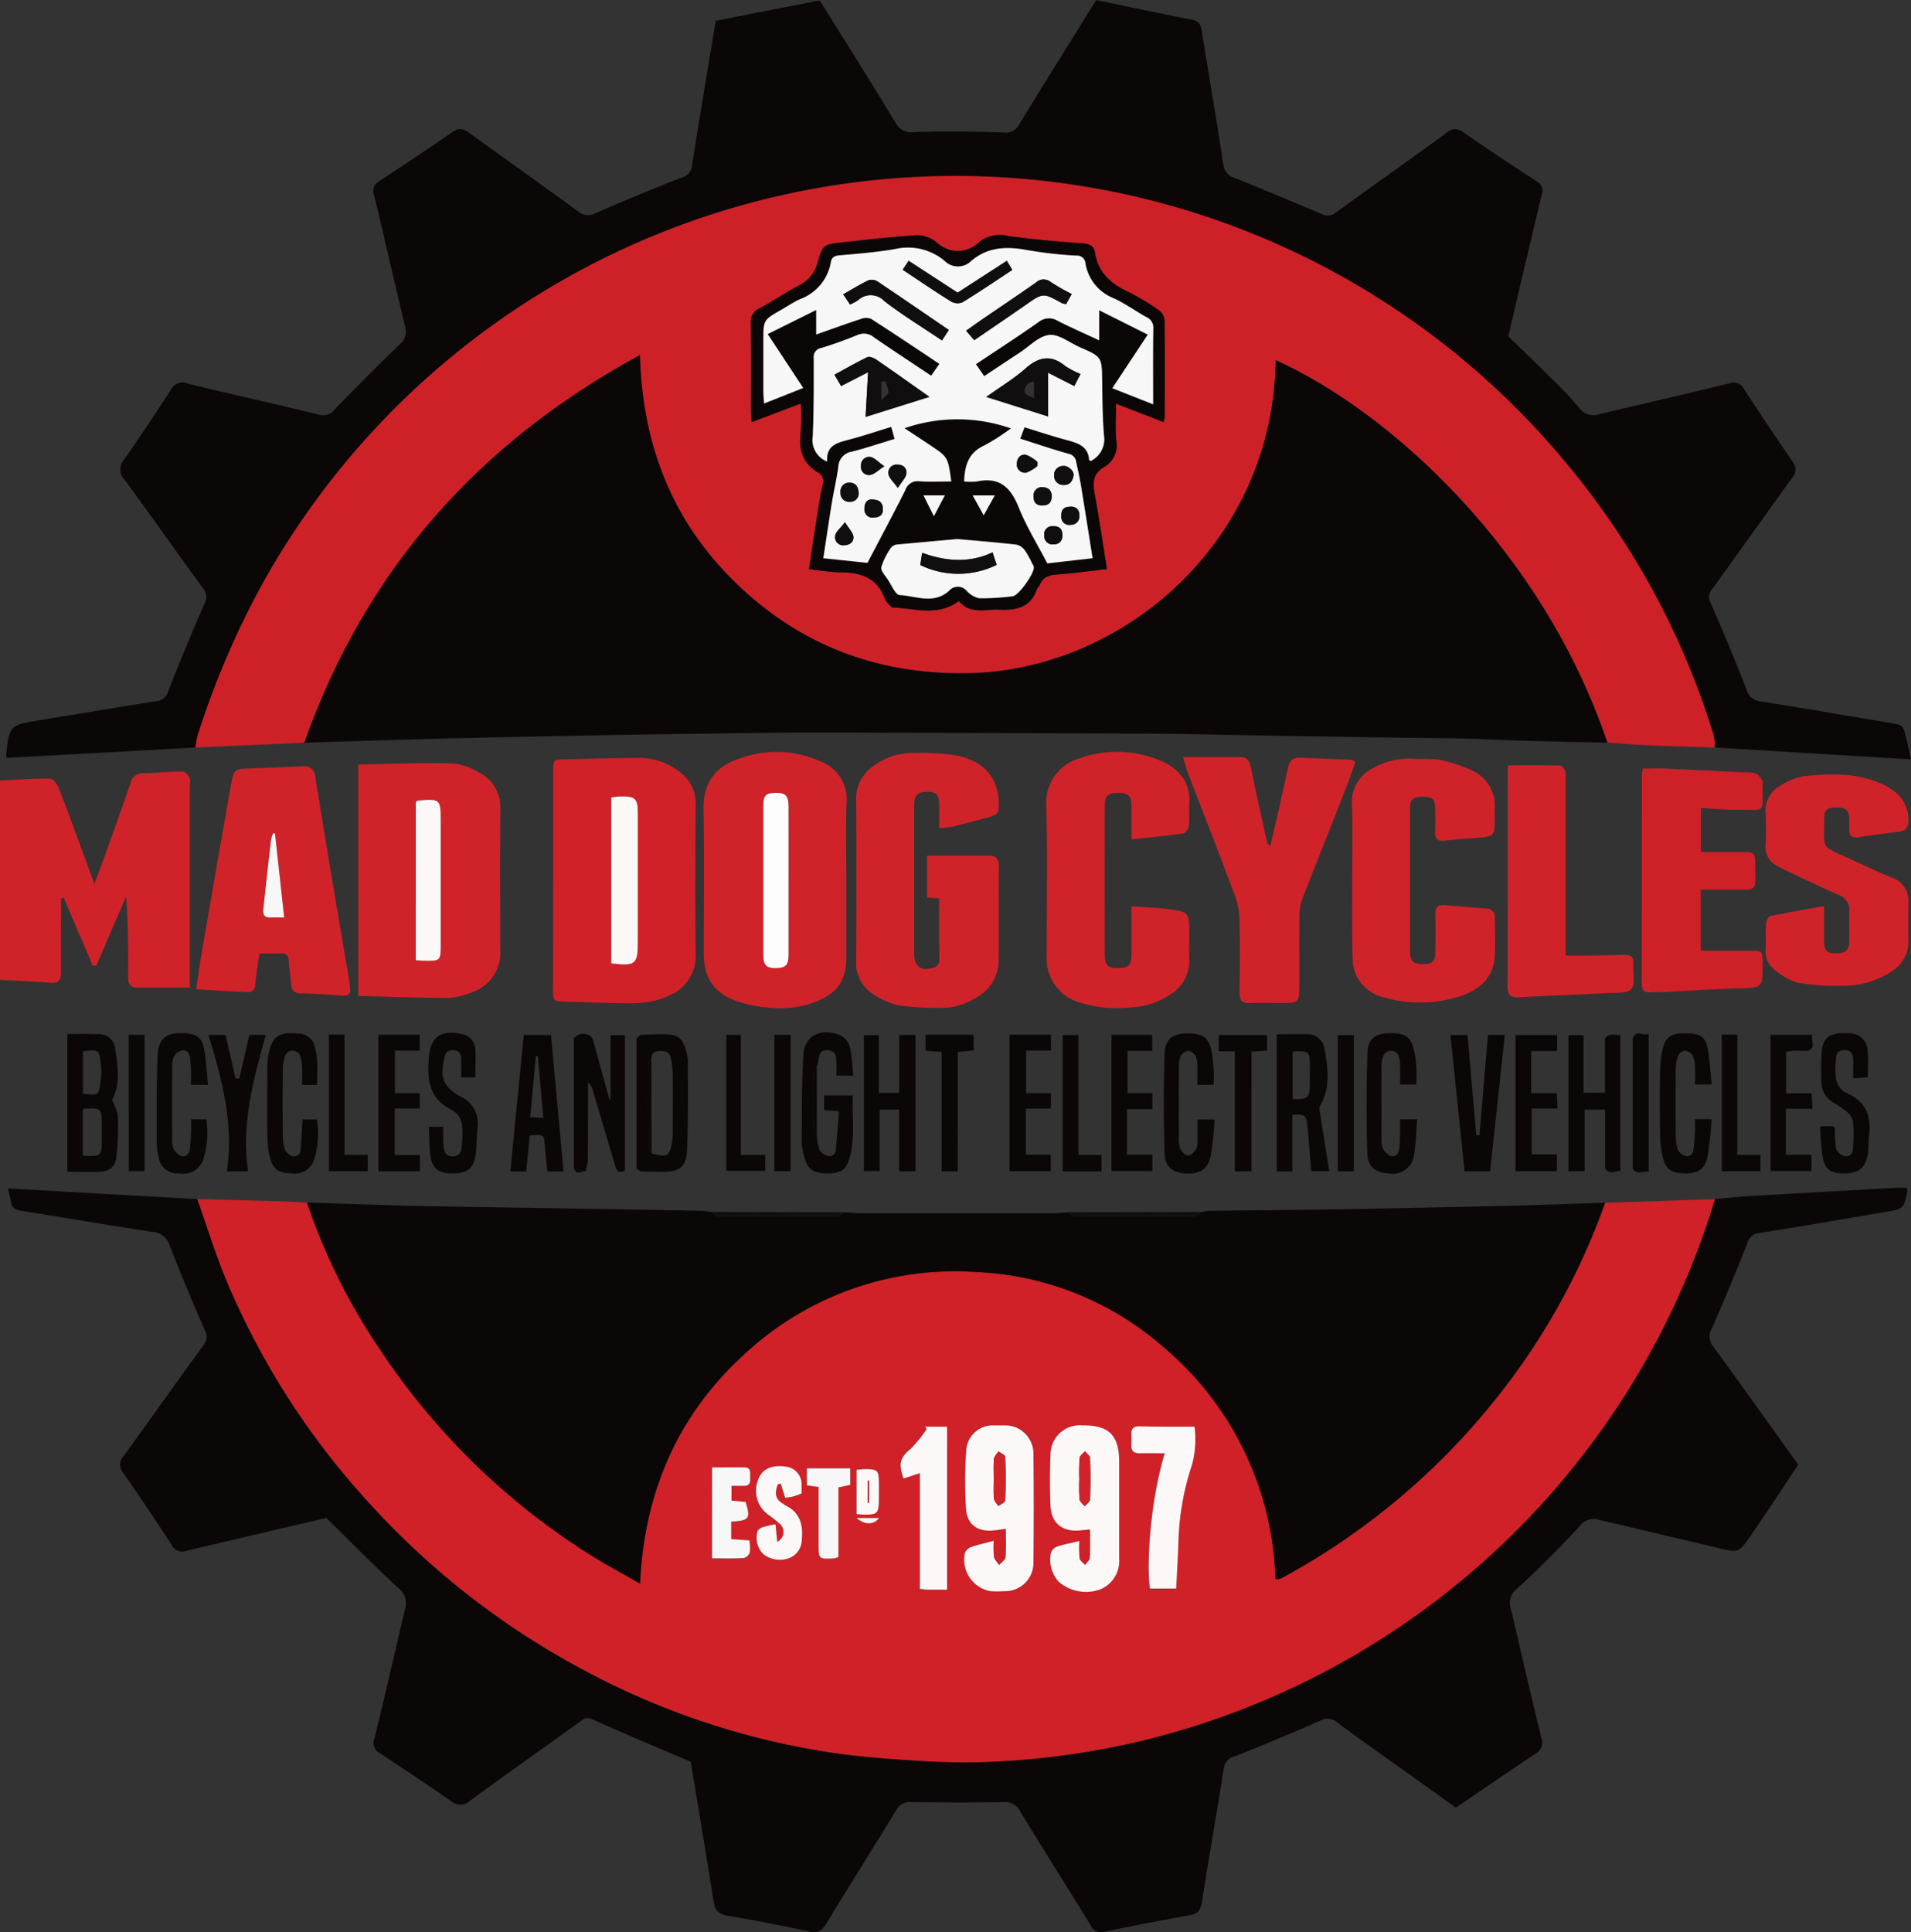
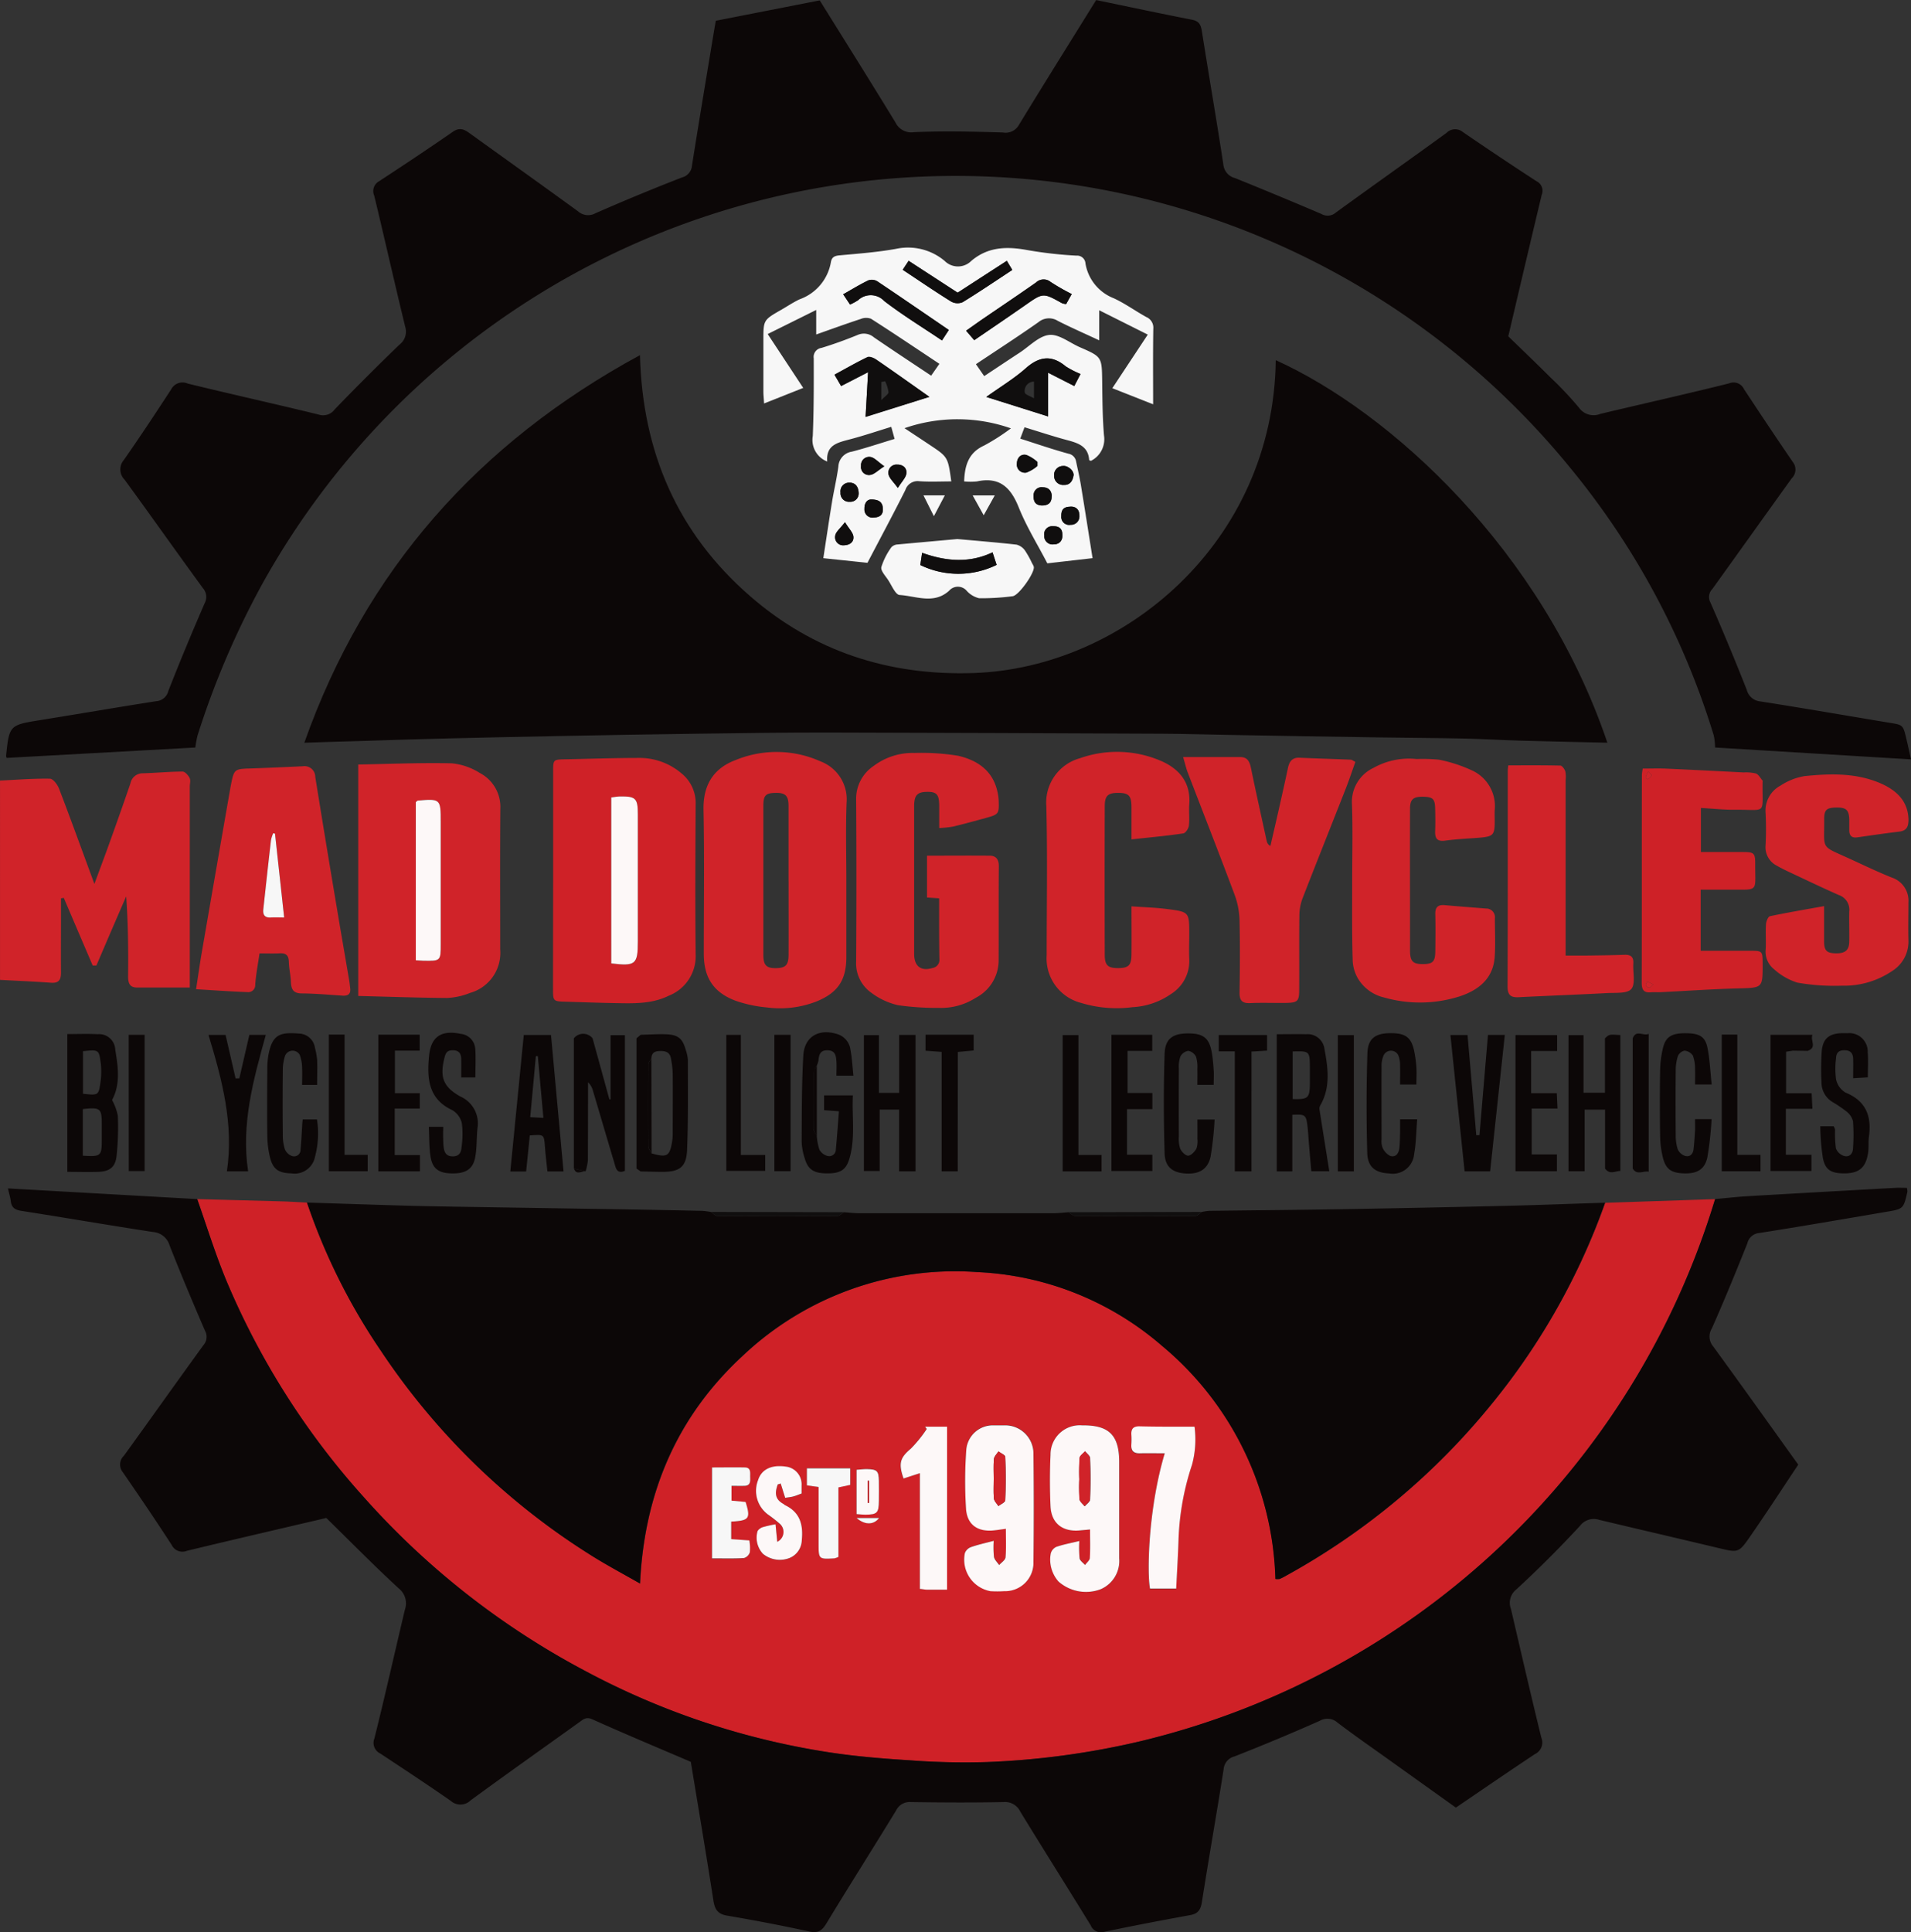
<svg xmlns="http://www.w3.org/2000/svg" width="240" height="242.619" viewBox="0 0 240 242.619">
  <rect x="0" y="0" width="240" height="242.619" fill="#333333" stroke="none" />
  <defs>
    <style>
      .cls-1 {
        fill: #cf2127;
      }

      .cls-2 {
        fill: #ce2127;
      }

      .cls-3 {
        fill: #0c0707;
      }

      .cls-4 {
        fill: #d02329;
      }

      .cls-5 {
        fill: #100e0e;
      }

      .cls-6 {
        fill: #fdf8f8;
      }

      .cls-7 {
        fill: #f7f7f7;
      }

      .cls-8 {
        fill: #fdfdfd;
      }
    </style>
  </defs>
  <g id="Layer_2" data-name="Layer 2" transform="translate(-148.26 -24.62)">
    <g id="Layer_1-2" data-name="Layer 1-2" transform="translate(148.26 24.62)">
      <path id="Path_1" data-name="Path 1" class="cls-1" d="M227,503.27q5.326.142,10.654.286c1.044.031,2.086.1,3.146.151a77.392,77.392,0,0,0,9.289,18.622,87.529,87.529,0,0,0,26.364,25.656c1.931,1.22,3.957,2.287,6.172,3.558.544-11.431,4.662-20.994,12.9-28.6a38.852,38.852,0,0,1,29.465-10.506,38.018,38.018,0,0,1,23.177,9.248,39.5,39.5,0,0,1,14.256,29.283,1.813,1.813,0,0,0,.532,0,7.253,7.253,0,0,0,.84-.428A87.706,87.706,0,0,0,389.743,528.8a84.716,84.716,0,0,0,14.083-25.064l13.8-.462a99.66,99.66,0,0,1-72.52,68.154,100.967,100.967,0,0,1-18.905,2.535,92.015,92.015,0,0,1-9.72-.22c-3.382-.214-6.776-.491-10.123-1a95.626,95.626,0,0,1-30.635-10.22,99.354,99.354,0,0,1-27.767-21.768,96.368,96.368,0,0,1-17.27-27.156C229.284,510.222,228.211,506.714,227,503.27ZM337.79,546.2c-1.092.267-2.01.431-2.878.736a1.257,1.257,0,0,0-.711.862,4.189,4.189,0,0,0,.985,3.5,5.22,5.22,0,0,0,5.26.972,3.867,3.867,0,0,0,2.356-3.885v-12.1c0-3.382-1.277-4.646-4.649-4.608a3.669,3.669,0,0,0-3.976,3.712c-.1,2.142-.094,4.3,0,6.439s1.522,3.253,3.706,3.039l1.258-.116c0,1.29.044,2.438-.028,3.58-.019.315-.39.588-.6.884-.239-.28-.629-.535-.686-.846a14.251,14.251,0,0,1-.044-2.171Zm-10.758-.022c-1.123.3-2.035.488-2.91.786a1.3,1.3,0,0,0-.7.727,4.02,4.02,0,0,0,3.2,4.781,12.641,12.641,0,0,0,1.727,0,3.56,3.56,0,0,0,3.687-3.661q.072-6.757,0-13.526a3.55,3.55,0,0,0-3.712-3.63H327.06a3.328,3.328,0,0,0-3.46,2.97,54.607,54.607,0,0,0-.041,7.49c.135,2.06,1.51,2.96,3.577,2.721.44-.05.884-.12,1.425-.192,0,1.293.063,2.447-.041,3.586-.028.343-.519.645-.8.966-.227-.34-.582-.654-.651-1.026A11.888,11.888,0,0,1,327.031,546.18Zm25.212-14.335h-6.92c-.739,0-1.057.293-1.016,1.022a9.869,9.869,0,0,1,0,1.258c-.06.818.315,1.132,1.11,1.107,1-.031,2.01,0,3.083,0-2.07,6.92-2.237,14.951-1.853,16.986h3.293c.1-2.155.23-4.184.293-6.209a33.245,33.245,0,0,1,1.68-9.355,11.931,11.931,0,0,0,.337-4.81Zm-31.079,20.469V531.845H318.4l.208.289a16.421,16.421,0,0,1-2,2.473c-1.318,1.114-1.592,1.809-.912,3.746l2.07-.667v14.52c.425.047.676.1.944.1.774.009,1.557,0,2.463,0Zm-21.541-8.21a13.833,13.833,0,0,0-1.648.39c-.258.094-.607.359-.629.579a2.976,2.976,0,0,0,.714,2.762,3.356,3.356,0,0,0,3.382.494,2.473,2.473,0,0,0,1.485-2.2c.192-1.931-.186-3.5-2.079-4.4-.091-.044-.164-.132-.255-.182-1.114-.613-1.026-1.494-.683-2.432l.371-.113.56,1.793c.333-.053.689-.085,1.029-.173s.661-.233,1.032-.368v-1.01a2.236,2.236,0,0,0-2.023-2.375c-1.78-.248-3.017.362-3.441,1.7a3.693,3.693,0,0,0,1.337,4.388,17.153,17.153,0,0,1,1.349,1.066,1.363,1.363,0,0,1-.28,2.3Zm-5.562-.34c2.271-.126,2.444-.381,1.8-2.441l-1.771-.167V539.3h1.645c.786-.028.711-.629.7-1.139s.126-1.151-.661-1.173c-1.39-.035-2.784,0-4.127,0v11.419c1.412,0,2.712.041,4-.035a1.105,1.105,0,0,0,.746-.727,5.45,5.45,0,0,0-.063-1.491l-2.277-.164Zm13.467,4.439v-8.748l1.482-.315v-2.082h-5.442V539.2l1.469.208v7.071c0,2.01,0,2.01,1.985,1.887A2.732,2.732,0,0,0,307.528,548.2Zm2.277-5.382c.469.028.777.063,1.088.06,1.5,0,1.7-.211,1.718-1.73,0-.837.019-1.674,0-2.517-.028-1.258-.223-1.447-1.466-1.478-.444,0-.887.057-1.337.088Zm0,.484c1.088.925,2.167.859,2.831,0Z" transform="translate(-202.231 -352.704)" />
-       <path id="Path_2" data-name="Path 2" class="cls-2" d="M239.937,165.966l-13.687.6a12.085,12.085,0,0,1,.28-1.519,106.193,106.193,0,0,1,8.2-19.154,99.534,99.534,0,0,1,164.234-14.385,97.678,97.678,0,0,1,17.984,33.542,7.875,7.875,0,0,1,.164,1.516c-2.7-.088-5.395-.154-8.091-.271-1.812-.079-3.621-.226-5.433-.343-8.21-24.221-27.326-41.563-41.67-48.034-.293,22.916-19.157,38.663-37.971,39.286-10.62.349-20.069-2.712-28.072-9.679-9.037-7.864-13.492-17.99-13.806-30.239C261.749,128.338,247.6,144.331,239.937,165.966Zm107.9-40.264a2.45,2.45,0,0,0,.16-.55c0-4.089.035-8.179-.016-12.268a1.763,1.763,0,0,0-.72-1.217,30.1,30.1,0,0,0-3.907-2.328c-2.167-1.013-3.721-2.435-4.111-4.9-.12-.774-.585-1.073-1.419-1.139-3.171-.249-6.348-.51-9.5-.944a4.177,4.177,0,0,0-3.539.7c-1.856,1.573-3.6,1.573-5.508.038a3.841,3.841,0,0,0-2.416-.84c-3.124.189-6.238.544-9.349.893-2.378.264-2.463.274-3.127,2.592a4.414,4.414,0,0,1-2.4,2.853c-1.661.887-3.218,1.969-4.885,2.831A1.878,1.878,0,0,0,296,113.4c.057,3.617.019,7.235.025,10.852,0,.444.053.89.088,1.456l6.178-2.34a35.123,35.123,0,0,1-.022,3.75c-.242,2.1.252,3.775,2.174,4.895a1.283,1.283,0,0,1,.579,1.6c-.34,1.475-.541,2.982-.777,4.479-.315,1.988-.6,3.982-.925,6.084,1.412.145,2.705.374,4,.387,2.516.025,4.58.7,5.521,3.319a2.035,2.035,0,0,0,.447.645c.167.179.377.447.576.453,2.746.1,5.587,1.17,8.282-.812,1.123,1.425,2.718,1.2,4.294,1.085a5.916,5.916,0,0,1,.783,0c2.1.1,3.941-.255,4.718-2.57.066-.189.274-.315.349-.519.4-1.038,1.214-1.258,2.24-1.334,2.057-.151,4.089-.434,6.21-.667-.532-3.29-.981-6.389-1.548-9.468-.261-1.409-.217-2.517,1.189-3.353a3.126,3.126,0,0,0,1.532-3.306c-.148-1.478-.031-2.982-.031-4.652Z" transform="translate(-201.717 -72.704)" />
      <path id="Path_3" data-name="Path 3" class="cls-3" d="M365.314,118.48a7.881,7.881,0,0,0-.17-1.529A97.678,97.678,0,0,0,347.16,83.409a99.609,99.609,0,0,0-164.228,14.4,106.193,106.193,0,0,0-8.2,19.154,12.085,12.085,0,0,0-.28,1.519l-23.7,1.305a1.321,1.321,0,0,1-.069-.255c.39-3.831.447-3.872,4.2-4.476,4.885-.786,9.767-1.626,14.656-2.391a1.665,1.665,0,0,0,1.513-1.258c1.444-3.7,2.973-7.361,4.555-11.01a1.677,1.677,0,0,0-.22-1.947c-3.3-4.511-6.518-9.081-9.821-13.6a1.817,1.817,0,0,1-.088-2.479c2.032-2.913,3.995-5.879,5.936-8.855a1.6,1.6,0,0,1,2.07-.736c5.48,1.343,10.991,2.557,16.471,3.9a1.792,1.792,0,0,0,2-.657q3.976-4.118,8.1-8.1a2.053,2.053,0,0,0,.758-2.259c-1.34-5.483-2.567-10.988-3.894-16.474a1.408,1.408,0,0,1,.629-1.824c3.1-2.032,6.2-4.089,9.245-6.2.919-.629,1.494-.261,2.2.252,4.5,3.243,9.012,6.455,13.495,9.717a1.911,1.911,0,0,0,2.221.258q5.374-2.359,10.859-4.492a1.664,1.664,0,0,0,1.258-1.5c.862-5.458,1.777-10.906,2.677-16.357.085-.513.173-1.025.315-1.818l13.051-2.557c3.237,5.2,6.408,10.242,9.509,15.329a2.205,2.205,0,0,0,2.34,1.217c3.709-.16,7.433-.075,11.148.041a1.914,1.914,0,0,0,2.029-.969c3.146-5.171,6.373-10.311,9.689-15.659,4,.827,8.018,1.683,12.048,2.472.915.179,1.11.676,1.239,1.494.874,5.561,1.84,11.11,2.686,16.672a1.953,1.953,0,0,0,1.475,1.718q5.445,2.2,10.837,4.5a1.566,1.566,0,0,0,1.821-.176c4.608-3.353,9.27-6.64,13.882-9.991a1.522,1.522,0,0,1,2.076-.11q4.592,3.146,9.264,6.184a1.325,1.325,0,0,1,.629,1.692c-1.412,5.895-2.8,11.8-4.2,17.767,1.727,1.68,3.495,3.363,5.222,5.09a44.814,44.814,0,0,1,3.661,3.875,2.249,2.249,0,0,0,2.683.774c5.385-1.283,10.79-2.488,16.159-3.828a1.451,1.451,0,0,1,1.887.736c2.02,3.054,4.042,6.106,6.115,9.122a1.533,1.533,0,0,1-.135,2.07c-3.325,4.618-6.631,9.258-9.965,13.891a1.422,1.422,0,0,0-.255,1.655q2.391,5.455,4.58,11.01a1.944,1.944,0,0,0,1.717,1.45c5.4.846,10.8,1.784,16.2,2.677,1.7.28,1.711.261,2.123,2,.192.805.368,1.617.591,2.6Z" transform="translate(-149.919 -24.62)" />
      <path id="Path_4" data-name="Path 4" class="cls-3" d="M269.76,215.049c7.66-21.636,21.812-37.628,42.152-48.669.315,12.249,4.769,22.378,13.806,30.239,8,6.968,17.452,10.028,28.072,9.679,18.814-.629,37.678-16.357,37.971-39.286,14.335,6.483,33.451,23.819,41.648,48.034-3.655-.088-7.307-.16-10.963-.261-2.35-.069-4.7-.214-7.046-.264-3.558-.076-7.115-.085-10.673-.142q-9.494-.142-18.99-.315c-2.771-.047-5.543-.135-8.314-.148q-21.139-.1-42.274-.151c-5.288,0-10.576.076-15.86.148q-8.946.123-17.892.3-6.9.132-13.8.3-5.327.132-10.657.315C274.554,214.886,272.157,214.971,269.76,215.049Z" transform="translate(-231.54 -121.787)" />
      <path id="Path_5" data-name="Path 5" class="cls-3" d="M433.846,504.665a84.718,84.718,0,0,1-14.083,25.065,87.7,87.7,0,0,1-25.952,21.746,7.266,7.266,0,0,1-.84.428,1.8,1.8,0,0,1-.532,0,39.5,39.5,0,0,0-14.256-29.283,38.018,38.018,0,0,0-23.177-9.248,38.808,38.808,0,0,0-29.465,10.506c-8.245,7.6-12.362,17.166-12.9,28.6-2.2-1.258-4.24-2.337-6.172-3.558a87.529,87.529,0,0,1-26.364-25.656,76.764,76.764,0,0,1-9.289-18.622c4.115.129,8.229.271,12.347.387,2.246.066,4.5.1,6.744.138l19.912.315q5.347.085,10.657.2a9.618,9.618,0,0,1,1.073.145c.267.176.535.5.8.506q7.531.044,15.058,0c.3,0,.588-.315.884-.472.629.041,1.239.12,1.859.12h24.432c.629,0,1.239-.079,1.862-.12.293.164.588.472.884.472q7.531.047,15.061,0c.267,0,.535-.33.8-.506a6.613,6.613,0,0,1,.915-.145c5.587-.072,11.173-.113,16.757-.208q10.1-.17,20.192-.412c3.388-.076,6.773-.2,10.16-.315Z" transform="translate(-232.267 -353.643)" />
      <path id="Path_6" data-name="Path 6" class="cls-3" d="M175.208,500.175c1.221,3.46,2.293,6.952,3.7,10.321a96.3,96.3,0,0,0,17.27,27.156,99.357,99.357,0,0,0,27.767,21.768,95.627,95.627,0,0,0,30.635,10.22c3.347.513,6.741.79,10.123,1a91.932,91.932,0,0,0,9.72.22,100.962,100.962,0,0,0,18.905-2.535,99.742,99.742,0,0,0,72.51-68.154c1.349-.123,2.7-.277,4.045-.359q9.3-.541,18.606-1.051c.462-.025.925,0,1.434,0a1.848,1.848,0,0,1,.063.506c-.494,2.142-.5,2.152-2.715,2.516-5.294.9-10.588,1.818-15.895,2.649a1.677,1.677,0,0,0-1.488,1.293c-1.431,3.589-2.9,7.172-4.464,10.7a1.9,1.9,0,0,0,.157,2.227c3.545,4.86,7.03,9.751,10.7,14.866-1.975,2.96-3.96,6.018-6.04,9.015-1.453,2.1-1.507,2.045-4.011,1.447-4.98-1.186-9.969-2.344-14.951-3.533a2.167,2.167,0,0,0-2.413.761c-2.561,2.762-5.228,5.436-8,7.984a2.136,2.136,0,0,0-.667,2.451c1.258,5.388,2.494,10.793,3.819,16.169a1.6,1.6,0,0,1-.8,2.045c-3.316,2.2-6.587,4.448-9.937,6.725l-7.864-5.621c-2.34-1.677-4.718-3.319-7-5.049a1.888,1.888,0,0,0-2.24-.223q-5.3,2.35-10.7,4.467a1.8,1.8,0,0,0-1.362,1.611c-.874,5.561-1.856,11.107-2.73,16.672-.151.959-.475,1.46-1.456,1.639-3.6.657-7.188,1.337-10.764,2.092a1.4,1.4,0,0,1-1.749-.815c-2.922-4.759-5.911-9.478-8.833-14.259a2.12,2.12,0,0,0-2.111-1.211c-3.869.079-7.745.057-11.617,0a1.888,1.888,0,0,0-1.865,1.041c-2.885,4.734-5.863,9.409-8.735,14.155-.569.944-1.051,1.309-2.2,1.054-3.413-.752-6.854-1.4-10.3-1.991-1.192-.2-1.551-.793-1.724-1.919-.909-5.876-1.906-11.733-2.831-17.389-4.237-1.815-8.333-3.526-12.384-5.348-.783-.346-1.148.031-1.651.39-4.545,3.265-9.122,6.493-13.63,9.8a1.809,1.809,0,0,1-2.479.06c-2.919-2.029-5.889-3.989-8.855-5.948a1.474,1.474,0,0,1-.742-1.887c1.34-5.37,2.548-10.777,3.828-16.162a2.4,2.4,0,0,0-.771-2.686c-3.076-2.831-6.008-5.819-9.094-8.842-5.7,1.334-11.607,2.7-17.5,4.121a1.49,1.49,0,0,1-1.922-.739c-1.991-3.07-4.048-6.1-6.134-9.122A1.527,1.527,0,0,1,166,532.4c3.347-4.618,6.637-9.277,9.991-13.888a1.573,1.573,0,0,0,.189-1.821c-1.532-3.542-3.023-7.1-4.442-10.7a2.348,2.348,0,0,0-2.079-1.686c-5.517-.84-11.01-1.793-16.527-2.652-.8-.123-1.236-.4-1.337-1.2-.057-.466-.2-.919-.355-1.62Z" transform="translate(-150.44 -349.609)" />
      <path id="Path_7" data-name="Path 7" class="cls-4" d="M172.085,359.729h-6.606c-.988,0-1.139-.629-1.129-1.482.035-3.3,0-6.606-.242-9.969q-1.887,4.341-3.74,8.682H159.9q-1.818-4.243-3.63-8.493l-.349.06v2.249c0,2.356-.022,4.718,0,7.075,0,.912-.274,1.346-1.258,1.274-2.12-.157-4.243-.242-6.4-.359V333.739c2.123-.1,4.2-.267,6.263-.233.4,0,.959.736,1.154,1.258,1.406,3.658,2.737,7.345,4.089,11.01l.346.944c.714-1.941,1.334-3.577,1.922-5.225.881-2.457,1.755-4.917,2.6-7.386a1.559,1.559,0,0,1,1.544-1.28c1.667-.047,3.331-.208,5-.217.315,0,.711.45.884.786s.031.717.031,1.085v25.253Z" transform="translate(-148.26 -235.727)" />
      <path id="Path_8" data-name="Path 8" class="cls-4" d="M447.066,340.907V350.5c0,2.944-1.066,4.527-3.809,5.631a12.621,12.621,0,0,1-6.165.727,16.327,16.327,0,0,1-3.951-.846c-2.8-1.057-3.979-2.935-3.979-5.914,0-6.027.082-12.057-.035-18.081-.057-3.092,1.258-5.184,4.026-6.219a13.5,13.5,0,0,1,10.667.164,5.089,5.089,0,0,1,3.275,5.2C446.975,334.4,447.066,337.657,447.066,340.907Zm-7.26.088v-9.418c0-1.324-.4-1.689-1.664-1.661-1.208.028-1.5.315-1.5,1.639v18.682c0,1.343.393,1.718,1.651,1.686,1.151-.028,1.51-.4,1.516-1.664.009-3.076,0-6.178,0-9.264Z" transform="translate(-340.774 -230.359)" />
      <path id="Path_9" data-name="Path 9" class="cls-1" d="M369.066,342.586V328.908c0-1.551,0-1.541,1.573-1.573,3.032-.057,6.062-.167,9.094-.17a8.134,8.134,0,0,1,5.486,1.966,4.775,4.775,0,0,1,1.746,3.85c-.038,6.291-.069,12.583,0,18.874a5.323,5.323,0,0,1-3.369,5.162c-2.2,1.088-4.574.969-6.92.928-2.038-.038-4.089-.116-6.112-.176-1.453-.041-1.51-.085-1.513-1.5Q369.056,349.424,369.066,342.586Zm7.3,10.381c3.058.365,3.334.126,3.334-2.721V334.237c0-2-.261-2.262-2.243-2.237a10.115,10.115,0,0,0-1.092.126Z" transform="translate(-299.597 -231.994)" />
      <path id="Path_10" data-name="Path 10" class="cls-4" d="M291.29,358.473V329.411c3.96-.069,7.864-.239,11.762-.148a8.027,8.027,0,0,1,3.514,1.217,4.8,4.8,0,0,1,2.567,4.52c-.047,5.867-.016,11.736-.016,17.616a5.221,5.221,0,0,1-3.8,5.48,8.7,8.7,0,0,1-2.891.629C298.77,358.7,295.118,358.568,291.29,358.473Zm7.235-4.479c.4.025.661.05.915.053,2.2.038,2.2.035,2.2-2.1v-15.37c0-2.831-.038-2.881-2.872-2.639-.082,0-.154.12-.255.2Z" transform="translate(-246.298 -233.415)" />
      <path id="Path_11" data-name="Path 11" class="cls-4" d="M500.494,343.42l-1.523-.1v-5.256c2.649,0,5.253-.022,7.864,0,.8,0,1.164.466,1.154,1.334-.035,3.986,0,7.968-.025,11.953a5.3,5.3,0,0,1-2.881,4.564,8.034,8.034,0,0,1-4.627,1.258,34.08,34.08,0,0,1-5.14-.337,8.955,8.955,0,0,1-3.36-1.573,4.522,4.522,0,0,1-1.887-3.929q.066-10.145,0-20.286a4.95,4.95,0,0,1,2.2-4.253,8.144,8.144,0,0,1,5.134-1.629,28.743,28.743,0,0,1,5.451.349c2.369.538,4.35,1.815,4.948,4.461a5.925,5.925,0,0,1,.164,1.076c.069,1.771.035,1.824-1.639,2.284-1.359.374-2.724.746-4.089,1.076a14.236,14.236,0,0,1-1.736.182v-2.831c-.016-1.406-.33-1.74-1.573-1.714-1.192.028-1.573.44-1.573,1.8v18.559c0,1.551.871,2.2,2.306,1.758a1.026,1.026,0,0,0,.865-1.11C500.478,348.566,500.494,346.056,500.494,343.42Z" transform="translate(-382.548 -230.62)" />
      <path id="Path_12" data-name="Path 12" class="cls-4" d="M576.689,335.726v-4.133c-.022-1.365-.362-1.7-1.645-1.708s-1.708.34-1.711,1.648q-.028,9.352,0,18.7c0,1.318.412,1.667,1.711,1.655s1.633-.365,1.645-1.721c.022-1.935,0-3.869,0-6.033,1.573.113,3.051.151,4.52.343,2.74.355,2.737.39,2.737,3.146,0,1.051-.047,2.1,0,3.146a4.875,4.875,0,0,1-2.3,4.376,9.269,9.269,0,0,1-4.829,1.648,15.363,15.363,0,0,1-6.5-.547,5.766,5.766,0,0,1-4.278-5.977c0-6.235.113-12.472-.044-18.7a5.78,5.78,0,0,1,4.231-6.036,13.96,13.96,0,0,1,10.113.315c2.322.991,3.825,2.712,3.608,5.492-.069.884.06,1.787-.047,2.664-.041.362-.428.944-.717.972C581.093,335.286,578.976,335.478,576.689,335.726Z" transform="translate(-434.588 -230.328)" />
      <path id="Path_13" data-name="Path 13" class="cls-4" d="M234.511,353.972c-.2,1.365-.45,2.645-.541,3.938a.876.876,0,0,1-1.007.922c-2.073-.072-4.143-.223-6.423-.359.23-1.472.415-2.79.629-4.105q1.812-10.494,3.646-20.981c.053-.315.113-.629.173-.922.315-1.529.475-1.648,2.067-1.7,2.293-.079,4.589-.179,6.883-.286a1.353,1.353,0,0,1,1.573,1.334q1.353,8.421,2.774,16.835c.478,2.878.985,5.757,1.472,8.635.063.359.1.723.142,1.085.076.683-.249.944-.915.915-1.721-.11-3.438-.271-5.159-.283-1.07,0-1.34-.513-1.375-1.444-.031-.834-.236-1.658-.258-2.491s-.33-1.139-1.139-1.1S235.395,353.972,234.511,353.972Zm1.944-15.03-.227-.057a4.4,4.4,0,0,0-.277.859c-.333,2.9-.648,5.8-.966,8.7-.079.727.211,1.082.981,1.025.532-.038,1.07,0,1.636,0C237.2,345.762,236.826,342.352,236.455,338.942Z" transform="translate(-201.916 -234.261)" />
      <path id="Path_14" data-name="Path 14" class="cls-4" d="M688.039,342.764c0-3.2.085-6.4-.028-9.585a4.71,4.71,0,0,1,2.705-4.571,9.1,9.1,0,0,1,5.414-1.11,21.921,21.921,0,0,1,2.815.082,18.246,18.246,0,0,1,4.137,1.346,4.923,4.923,0,0,1,2.859,4.989c-.025.472,0,.944,0,1.416,0,1.692-.2,1.887-1.831,2.038-1.453.12-2.919.17-4.36.371-1.032.145-1.324-.258-1.29-1.192s.025-1.887,0-2.831c-.025-1.211-.289-1.46-1.485-1.485-1.258-.025-1.664.315-1.67,1.491-.016,5.187,0,10.381,0,15.561v2.356c.025,1.258.371,1.6,1.573,1.607,1.258,0,1.573-.283,1.6-1.541.019-1.573.035-3.146,0-4.718-.025-.906.346-1.224,1.217-1.142,1.714.16,3.432.283,5.146.422a1.091,1.091,0,0,1,1.12,1.233c0,1.623.088,3.256-.025,4.873-.2,2.74-2.092,4.174-4.426,4.932a16.4,16.4,0,0,1-9.437.138A5.194,5.194,0,0,1,688.731,355a4.9,4.9,0,0,1-.629-2.2C688,349.474,688.039,346.118,688.039,342.764Z" transform="translate(-518.221 -232.189)" />
      <path id="Path_15" data-name="Path 15" class="cls-4" d="M860.488,350.294v4.382c0,1.192.315,1.519,1.441,1.545,1.2.025,1.7-.378,1.718-1.463.025-1.258-.028-2.517,0-3.775a1.944,1.944,0,0,0-1.3-2.076c-2.054-.906-4.089-1.887-6.109-2.831-.566-.267-1.132-.541-1.674-.852a2.6,2.6,0,0,1-1.425-2.579,40.312,40.312,0,0,0,0-4.089A3.542,3.542,0,0,1,855,335.169a7.873,7.873,0,0,1,3.032-1.2c3.124-.315,6.266-.422,9.28.793,2.516,1.019,3.728,2.535,3.775,4.678,0,.874-.227,1.387-1.167,1.5-1.758.211-3.514.469-5.269.72-.676.094-.988-.2-1-.852v-1.416c-.044-1.192-.409-1.507-1.677-1.478-1.176.025-1.482.293-1.472,1.491.035,3.794-.51,3.256,2.891,4.8,1.856.843,3.69,1.736,5.58,2.494a3.067,3.067,0,0,1,2.108,3.146c0,1.573-.038,3.146,0,4.718a4.347,4.347,0,0,1-2,3.85,10.784,10.784,0,0,1-6.36,1.872,26.835,26.835,0,0,1-5.6-.387,7.98,7.98,0,0,1-2.929-1.689,2.805,2.805,0,0,1-1.035-2.517c.05-1.032-.031-2.1.035-3.146.025-.352.271-.944.506-.988C855.879,351.1,858.065,350.731,860.488,350.294Z" transform="translate(-631.403 -236.516)" />
      <path id="Path_16" data-name="Path 16" class="cls-4" d="M620.62,326.82H627.8c.944,0,1.183.629,1.346,1.406.629,3.064,1.315,6.125,1.982,9.182a.868.868,0,0,0,.453.573c.352-1.532.711-3.064,1.057-4.6.39-1.73.777-3.46,1.148-5.2.173-.805.532-1.321,1.469-1.277,2.139.1,4.278.157,6.414.245.142,0,.277.126.585.277-.4,1.107-.768,2.233-1.2,3.331-1.812,4.621-3.658,9.226-5.451,13.841a6.247,6.247,0,0,0-.384,2.123c-.041,3.089,0,6.181-.022,9.27,0,1.5-.179,1.677-1.727,1.7-1.466.019-2.935-.047-4.4.022-1.035.05-1.384-.315-1.365-1.356.05-2.985.069-5.977,0-8.956a10.043,10.043,0,0,0-.579-3.183c-1.919-5.137-3.926-10.239-5.889-15.36C621.01,328.3,620.878,327.691,620.62,326.82Z" transform="translate(-472.032 -231.759)" />
      <path id="Path_17" data-name="Path 17" class="cls-2" d="M803.843,331.387c.944,0,1.887-.035,2.812,0q4.926.222,9.852.484a5.228,5.228,0,0,1,1.551.132c.346.132.573.585.843.9.028.031,0,.1,0,.154-.072,4.2.629,3.46-3.41,3.5-1.4.016-2.806-.142-4.341-.227v5.533h5.137c1.607,0,1.692.088,1.683,1.7,0,3.319.428,3.02-3.02,3.026h-3.828v7.675h6.14c1.636,0,1.636,0,1.645,1.673,0,3.029,0,2.966-3.1,3.051-3.234.085-6.461.315-9.692.472-.418.022-.843-.022-1.258.016-.915.082-1.142-.352-1.142-1.211.025-8.7,0-17.4.022-26.109A7.708,7.708,0,0,1,803.843,331.387Zm.7.349a3.928,3.928,0,0,0-.333.736c0,.069.248.274.271.258a1.873,1.873,0,0,0,.491-.478C805,332.2,804.771,332,804.547,331.736Zm.629,26.76-.761-.374c-.069.167-.223.362-.179.491a.572.572,0,0,0,.437.28c.123,0,.255-.192.5-.4Z" transform="translate(-597.536 -234.878)" />
      <path id="Path_18" data-name="Path 18" class="cls-4" d="M750.254,330.12c2.268,0,4.4-.022,6.53.031.226,0,.532.437.629.727a3.519,3.519,0,0,1,.035,1.095v22.035h2.378c1.674-.025,3.35-.038,5.033-.1.824-.028,1.145.315,1.092,1.114-.069,1.092.3,2.517-.255,3.18-.5.6-1.985.453-3.042.513-3.7.2-7.411.33-11.114.519-1,.05-1.384-.286-1.381-1.346.035-9.015.022-18.034.025-27.053A4.988,4.988,0,0,1,750.254,330.12Z" transform="translate(-560.824 -234.018)" />
      <path id="Path_19" data-name="Path 19" class="cls-3" d="M658,437.426c1.312,0,2.517-.025,3.709,0a2.116,2.116,0,0,1,2.268,1.768c.447,2.413.818,4.857-.506,7.163a.819.819,0,0,0-.107.5c.4,2.554.808,5.105,1.236,7.773h-2.262c-.1-1.154-.2-2.328-.3-3.5-.066-.774-.1-1.554-.2-2.325-.164-1.258-.315-1.343-1.887-1.258v7.1H658Zm2,2.161v5.977c1.916.066,2.133-.126,2.158-1.843v-2.2c-.019-1.96-.053-1.994-2.17-1.931Z" transform="translate(-497.654 -307.564)" />
      <path id="Path_20" data-name="Path 20" class="cls-3" d="M180.758,445.626a6.884,6.884,0,0,1,.724,1.979,33.594,33.594,0,0,1-.167,5.127c-.17,1.359-.9,1.865-2.265,1.916-1.3.044-2.6,0-3.91,0v-17.3c1.318,0,2.564-.053,3.8.016a2.027,2.027,0,0,1,2.221,1.966C181.523,441.493,181.824,443.667,180.758,445.626Zm-3.674,6.993c2.287.138,2.378.057,2.384-2.038v-1.887c0-2.035-.173-2.17-2.384-1.928Zm.022-13.124v5.348c1.938.208,1.969.211,2.2-1.475a9.175,9.175,0,0,0,.038-2.312c-.223-1.771-.261-1.765-2.227-1.56Z" transform="translate(-166.685 -307.504)" />
      <path id="Path_21" data-name="Path 21" class="cls-3" d="M379.706,438.23q1.057,3.831,2.111,7.666h.148V437.84h1.8v17.037c-1.044.431-1.139-.387-1.327-1.01-.9-3-1.78-6.011-2.674-9.019a2.258,2.258,0,0,0-.629-1.1q0,4.888-.016,9.78a7.184,7.184,0,0,1-.286,1.4l-1.478-.349V438.221Z" transform="translate(-305.286 -307.856)" />
      <path id="Path_22" data-name="Path 22" class="cls-3" d="M499.656,454.858h-2.064v-7.751h-2.441v7.716H493.17V437.758h1.887v7.251H497.6V437.73h2.057Z" transform="translate(-384.674 -307.78)" />
      <path id="Path_23" data-name="Path 23" class="cls-3" d="M353.988,454.891H352c.566-5.731,1.123-11.39,1.692-17.141h3.419q.783,8.474,1.573,17.134h-2.023c-.107-1.029-.242-2.089-.315-3.146-.116-1.51-.1-1.513-1.9-1.372Zm2.167-6.729-.7-7.757h-.245c-.23,2.517-.462,5.033-.708,7.666Z" transform="translate(-287.911 -307.794)" />
      <path id="Path_24" data-name="Path 24" class="cls-3" d="M732.326,454.858H729.12c-.588-5.643-1.177-11.324-1.78-17.112h2.148q.547,6.291,1.1,12.583l.4-.016c.352-4.159.7-8.32,1.066-12.583h2.117Z" transform="translate(-545.182 -307.78)" />
      <path id="Path_25" data-name="Path 25" class="cls-3" d="M402.922,437.51c1.041-.025,2.089-.1,3.127-.069,1.589.057,2.126.513,2.548,2.023a4.625,4.625,0,0,1,.249,1.22c0,3.775.053,7.528-.1,11.287-.085,2.114-.925,2.734-3,2.749-.944,0-1.887-.035-2.831-.053l-.519-.362V437.948Zm1.34,2.973c-.135.245-.384.488-.387.733q-.038,5.149,0,10.3c0,.3.267.588.409.884,1.96.557,2.281.371,2.592-1.526a6.591,6.591,0,0,0,.069-1.085c0-2.444.019-4.888,0-7.333a11.87,11.87,0,0,0-.23-1.994c-.113-.651-.522-.906-1.214-.915S404.291,439.662,404.262,440.483Z" transform="translate(-322.457 -307.576)" />
      <path id="Path_26" data-name="Path 26" class="cls-3" d="M470.223,449.746a7.18,7.18,0,0,0,.33,1.67,1.652,1.652,0,0,0,.969.768.832.832,0,0,0,1.092-.818c.151-1.544.255-3.092.387-4.778l-1.865-.138V444.59h3.617c-.142,2.649.349,5.348-.45,7.984-.425,1.416-1.164,1.834-2.875,1.812-1.573-.022-2.306-.481-2.708-1.84a7.626,7.626,0,0,1-.4-2.139c.022-3.6,0-7.21.208-10.805.138-2.444,2.016-3.46,4.354-2.677a2.358,2.358,0,0,1,1.573,1.982c.192,1.016.242,2.057.365,3.209h-2.133c0-.569.038-1.176,0-1.777-.053-.683-.107-1.375-1.088-1.409s-1.095.579-1.173,1.3a2.926,2.926,0,0,1-.186.591,2.982,2.982,0,0,0-.4.928q-.047,3.536,0,7.068C469.827,449.129,470.085,449.438,470.223,449.746Z" transform="translate(-367.641 -307.05)" />
      <path id="Path_27" data-name="Path 27" class="cls-3" d="M619.183,443.584h-2.051c0-.664.016-1.324,0-1.982a4.439,4.439,0,0,0-.164-1.545,1.369,1.369,0,0,0-.972-.739,1.353,1.353,0,0,0-.988.7,3.847,3.847,0,0,0-.2,1.541q-.022,4.243,0,8.493a3.919,3.919,0,0,0,.17,1.545c.173.39.657.887,1,.884s.812-.491,1.032-.875a2.764,2.764,0,0,0,.126-1.233c.016-.777,0-1.554,0-2.432H619.3a43.106,43.106,0,0,1-.5,4.637c-.346,1.62-1.45,2.252-3.146,2.142-1.626-.107-2.579-.812-2.633-2.517-.126-4.168-.138-8.345,0-12.513.06-1.887,1.019-2.548,2.885-2.561,2.013-.016,2.749.582,3.067,2.554.123.768.176,1.551.227,2.328C619.211,442.5,619.183,443.005,619.183,443.584Z" transform="translate(-466.758 -307.368)" />
      <path id="Path_28" data-name="Path 28" class="cls-3" d="M700.22,447.859c-.126,1.548-.132,3.01-.39,4.426a2.69,2.69,0,0,1-3.146,2.375c-1.733-.079-2.69-.808-2.737-2.6-.116-4.168-.113-8.345.022-12.51.06-1.821,1-2.469,2.771-2.5,2.013-.035,2.746.494,3.117,2.312a14.9,14.9,0,0,1,.264,2.01c.044.67,0,1.346,0,2.123h-2.051c0-.8.025-1.573,0-2.337a3.259,3.259,0,0,0-.239-1.368,1.023,1.023,0,0,0-1.846.091,3.248,3.248,0,0,0-.239,1.378c-.019,3.039,0,6.074,0,9.122a2.3,2.3,0,0,0,.138,1.079,2.115,2.115,0,0,0,.944,1c.689.22,1.073-.315,1.148-.944.085-.724.082-1.46.1-2.2v-1.453Z" transform="translate(-522.237 -307.318)" />
-       <path id="Path_29" data-name="Path 29" class="cls-3" d="M217.251,443.5h-2.133c0-.679.019-1.3,0-1.913a15.044,15.044,0,0,0-.154-1.554c-.088-.61-.466-1.007-1.076-.834a1.69,1.69,0,0,0-.944.8,3.259,3.259,0,0,0-.2,1.384q-.025,4.4,0,8.808a2.851,2.851,0,0,0,.148,1.236,1.993,1.993,0,0,0,.959,1c.679.214,1.066-.277,1.139-.944s.11-1.349.138-2.029c.019-.516,0-1.032,0-1.62h1.913a11.026,11.026,0,0,1-.355,4.9,2.6,2.6,0,0,1-3.042,1.887,2.383,2.383,0,0,1-2.62-2.2,6.83,6.83,0,0,1-.214-1.551c0-3.662-.047-7.329.107-10.988.1-2.265,1.117-2.976,3.419-2.859,1.441.072,2.164.566,2.425,1.975S217.084,441.887,217.251,443.5Z" transform="translate(-191.126 -307.288)" />
      <path id="Path_30" data-name="Path 30" class="cls-3" d="M325.178,442.466H323.4c0-.808.016-1.573,0-2.353-.019-.661-.3-1.063-1.054-1.06-.629,0-.871.233-1.032.875-.629,2.457-.22,3.7,1.972,4.926a3.684,3.684,0,0,1,2.164,3.938c-.138,1.239-.063,2.517-.3,3.728-.293,1.51-1.258,2.057-3.067,1.991-1.573-.053-2.331-.648-2.551-2.2-.164-1.167-.138-2.359-.2-3.643h1.815A23.053,23.053,0,0,0,321.17,451c.072.657.173,1.362,1.151,1.375.865,0,1.079-.522,1.126-1.189a11.582,11.582,0,0,0,.038-2.947,2.589,2.589,0,0,0-1.208-1.67c-3.029-1.406-3.177-4.011-2.922-6.747.227-2.479,1.529-3.338,3.979-2.831a2.021,2.021,0,0,1,1.828,1.862C325.25,440.013,325.178,441.2,325.178,442.466Z" transform="translate(-265.477 -307.175)" />
      <path id="Path_31" data-name="Path 31" class="cls-3" d="M875,448.712h1.68a1.4,1.4,0,0,1,.179.428,13.155,13.155,0,0,0,.107,2.344,1.611,1.611,0,0,0,.985.944c.667.208,1.123-.236,1.158-.915a24.076,24.076,0,0,0,0-3.435,2.281,2.281,0,0,0-.827-1.23,16.187,16.187,0,0,0-1.686-1.148,2.855,2.855,0,0,1-1.444-2.457,33.671,33.671,0,0,1,.038-4.064c.211-1.714,1.139-2.249,3.205-2.152a2.313,2.313,0,0,1,2.561,2.378c.082.985.016,1.982.016,3.161l-1.843.11c0-.89.022-1.661,0-2.432-.022-.654-.286-1.06-1.047-1.079s-1.076.315-1.1.994a10,10,0,0,0,0,2.655,2.541,2.541,0,0,0,1.189,1.667c2.586,1.057,3.29,2.976,2.938,5.539-.094.67,0,1.365-.107,2.035-.286,1.887-1.167,2.6-3.1,2.57-1.573-.025-2.29-.456-2.579-1.953A28.5,28.5,0,0,1,875,448.712Z" transform="translate(-646.393 -307.29)" />
      <path id="Path_32" data-name="Path 32" class="cls-3" d="M815.375,447.841h2.079a43.011,43.011,0,0,1-.532,4.807c-.34,1.541-1.324,2.057-2.932,2.007-1.692-.057-2.347-.56-2.712-2.237a12.371,12.371,0,0,1-.289-2.476c-.038-2.724-.047-5.451,0-8.179a12.82,12.82,0,0,1,.381-2.938c.359-1.378,1.142-1.79,2.907-1.768,1.648.019,2.375.418,2.661,1.843s.352,2.979.529,4.593h-2.092c0-.629.031-1.283,0-1.938a4.754,4.754,0,0,0-.267-1.68,1.409,1.409,0,0,0-1.054-.629,1.161,1.161,0,0,0-.834.683,6.063,6.063,0,0,0-.271,1.843q-.038,4.007,0,8.015a5.825,5.825,0,0,0,.252,1.843,1.544,1.544,0,0,0,.906.824c.6.179,1.01-.2,1.079-.821.1-.824.145-1.655.2-2.485C815.391,448.754,815.375,448.345,815.375,447.841Z" transform="translate(-602.497 -307.319)" />
      <path id="Path_33" data-name="Path 33" class="cls-3" d="M261.2,443.523h-1.887c0-.692.035-1.4,0-2.1a4.916,4.916,0,0,0-.3-1.673,1.025,1.025,0,0,0-1.846.135,5.751,5.751,0,0,0-.277,1.84q-.044,4.011,0,8.018a5.925,5.925,0,0,0,.249,1.843,1.548,1.548,0,0,0,.871.859.812.812,0,0,0,1.107-.78c.1-1.035.142-2.076.211-3.114,0-.2.035-.4.06-.689h1.793a11.4,11.4,0,0,1-.261,4.741,2.6,2.6,0,0,1-2.938,2.035c-1.7-.044-2.378-.547-2.746-2.2a12.145,12.145,0,0,1-.293-2.476c-.035-2.774-.019-5.552,0-8.33a10.391,10.391,0,0,1,.116-1.717c.491-2.831,1.538-3.014,3.926-2.831a2.073,2.073,0,0,1,1.938,1.777,8.951,8.951,0,0,1,.277,1.535C261.24,441.374,261.2,442.368,261.2,443.523Z" transform="translate(-221.372 -307.301)" />
      <path id="Path_34" data-name="Path 34" class="cls-3" d="M593.953,447.013v5.725h3.187v2.048H592V437.68h5.127V439.7h-3.1v5.288h3.114v2.029Z" transform="translate(-452.415 -307.746)" />
      <path id="Path_35" data-name="Path 35" class="cls-3" d="M299.31,437.64H304.5v2h-3.111v5.348h3.124v1.928h-3.146v5.841h3.168V454.8H299.31Z" transform="translate(-251.795 -307.719)" />
-       <path id="Path_36" data-name="Path 36" class="cls-3" d="M551.31,437.63h5.2v2h-3.124v5.348h3.127v1.938h-3.146v5.794h3.117v2.064H551.31Z" transform="translate(-424.525 -307.712)" />
      <path id="Path_37" data-name="Path 37" class="cls-3" d="M758.541,437.79v2h-3.265v5.3H758.5c.031.664.057,1.214.088,1.922h-3.243v5.76h3.171v2.117H753.31v-17.1Z" transform="translate(-562.983 -307.821)" />
      <path id="Path_38" data-name="Path 38" class="cls-3" d="M235.375,443.171c.422-1.812.84-3.624,1.258-5.461H238.7c-1.573,5.662-3.117,11.221-2.221,17.137h-2.667c.881-5.926-.6-11.478-2.312-17.131h2.145c.409,1.777.83,3.624,1.258,5.467Z" transform="translate(-205.316 -307.767)" />
      <path id="Path_39" data-name="Path 39" class="cls-3" d="M638.961,454.889h-2.1V439.818H634.85V437.77h6.065v1.96l-1.953.12Z" transform="translate(-481.786 -307.808)" />
      <path id="Path_40" data-name="Path 40" class="cls-3" d="M521.822,454.806H519.8v-15l-2.02-.145V437.65h6.046v1.979l-1.991.186Z" transform="translate(-401.542 -307.725)" />
      <path id="Path_41" data-name="Path 41" class="cls-3" d="M577.405,454.905H572.52V437.79H574.5v15.052h2.91Z" transform="translate(-439.063 -307.821)" />
      <path id="Path_42" data-name="Path 42" class="cls-3" d="M279.56,437.6h1.969v15.1h2.907v2.057H279.56Z" transform="translate(-238.258 -307.691)" />
      <path id="Path_43" data-name="Path 43" class="cls-3" d="M835.66,437.6h1.957v15.1h2.91v2.06H835.66Z" transform="translate(-619.428 -307.691)" />
      <path id="Path_44" data-name="Path 44" class="cls-3" d="M459.458,437.69v17.125H457.42V437.69Z" transform="translate(-360.169 -307.753)" />
      <path id="Path_45" data-name="Path 45" class="cls-3" d="M438.24,454.795V437.72h1.828V452.8h3.058v1.994Z" transform="translate(-347.023 -307.773)" />
      <path id="Path_46" data-name="Path 46" class="cls-3" d="M199.65,437.7h2v17.106h-1.994Z" transform="translate(-183.485 -307.76)" />
      <path id="Path_47" data-name="Path 47" class="cls-3" d="M684.4,454.916H682.39V437.81H684.4Z" transform="translate(-514.372 -307.835)" />
      <path id="Path_48" data-name="Path 48" class="cls-3" d="M800.11,437.774v16.357c.557.89,1.315.249,2.007.393v-17.3c-.727.293-1.57-.579-2.007.547" transform="translate(-595.061 -307.4)" />
      <path id="Path_49" data-name="Path 49" class="cls-3" d="M779.05,438.091v6.826h-2.693v-7.235H774.47v17.093H776.5v-7.732h2.567v7.4c.607.815,1.309.289,1.922.289V437.675c-1.409-.1-1.409-.1-1.922.4" transform="translate(-577.487 -307.707)" />
      <line id="Line_1" data-name="Line 1" class="cls-3" x1="0.013" y2="0.001" transform="translate(203.039 146.656)" />
      <path id="Path_50" data-name="Path 50" class="cls-5" d="M448.814,508.425c-.3.164-.588.472-.884.472q-7.531.047-15.058,0c-.267,0-.535-.33-.8-.506Z" transform="translate(-342.793 -356.213)" />
      <path id="Path_51" data-name="Path 51" class="cls-5" d="M591.507,508.4c-.267.176-.535.5-.8.506q-7.531.044-15.061,0c-.3,0-.591-.315-.884-.472Z" transform="translate(-440.598 -356.22)" />
      <path id="Path_52" data-name="Path 52" class="cls-3" d="M473.441,458.811a3,3,0,0,1-.4-.925q-.047-3.536,0-7.068c0-.315.264-.629.4-.928Z" transform="translate(-370.859 -316.115)" />
      <path id="Path_53" data-name="Path 53" class="cls-3" d="M379.727,437.857H377.38A1.5,1.5,0,0,1,379.727,437.857Z" transform="translate(-305.307 -307.482)" />
      <path id="Path_54" data-name="Path 54" class="cls-3" d="M377.38,491.07l1.478.349C378.349,491.363,377.691,491.951,377.38,491.07Z" transform="translate(-305.307 -344.341)" />
      <path id="Path_55" data-name="Path 55" class="cls-3" d="M402.95,437.68l-.51.44Z" transform="translate(-322.484 -307.746)" />
      <path id="Path_56" data-name="Path 56" class="cls-3" d="M402.44,491.07l.519.362Z" transform="translate(-322.484 -344.341)" />
      <path id="Path_57" data-name="Path 57" class="cls-6" d="M571.135,608.109a14.245,14.245,0,0,0,.035,2.17c.05.315.447.566.686.846.211-.3.582-.579.6-.884.072-1.142.028-2.29.028-3.58l-1.258.116c-2.183.214-3.608-.884-3.706-3.039s-.1-4.3,0-6.439a3.67,3.67,0,0,1,3.976-3.712c3.372-.038,4.649,1.227,4.649,4.608v12.095a3.863,3.863,0,0,1-2.356,3.885,5.22,5.22,0,0,1-5.26-.972,4.164,4.164,0,0,1-.985-3.5,1.258,1.258,0,0,1,.711-.862C569.125,608.539,570.043,608.376,571.135,608.109Zm0-7.767a22.938,22.938,0,0,0,.031,2.516c.038.315.422.6.648.893.236-.286.667-.566.679-.862.063-1.721.063-3.46,0-5.171,0-.315-.418-.585-.629-.878-.239.283-.651.547-.683.849a25.9,25.9,0,0,0-.05,2.652Z" transform="translate(-435.586 -414.611)" />
      <path id="Path_58" data-name="Path 58" class="cls-6" d="M536.829,608.088a11.891,11.891,0,0,0,.031,2.016c.069.371.425.686.651,1.025.28-.315.771-.629.8-.966.1-1.139.041-2.293.041-3.586-.541.072-.985.142-1.425.192-2.067.239-3.441-.661-3.577-2.721a54.608,54.608,0,0,1,.041-7.49,3.341,3.341,0,0,1,3.46-2.969h1.258a3.55,3.55,0,0,1,3.712,3.63q.076,6.757,0,13.526a3.56,3.56,0,0,1-3.687,3.662,12.661,12.661,0,0,1-1.727,0,4.023,4.023,0,0,1-3.2-4.781,1.3,1.3,0,0,1,.7-.727C534.8,608.576,535.713,608.384,536.829,608.088Zm0-7.8c0,.83-.053,1.667.028,2.491.031.33.365.629.56.944.315-.239.846-.472.859-.727q.11-2.718,0-5.445c0-.239-.554-.459-.852-.689-.2.315-.532.607-.563.944C536.782,598.617,536.829,599.453,536.829,600.287Z" transform="translate(-412.029 -414.612)" />
      <path id="Path_59" data-name="Path 59" class="cls-6" d="M607.87,594.014a12.137,12.137,0,0,1-.315,4.778,33.246,33.246,0,0,0-1.692,9.343c-.063,2.026-.189,4.055-.293,6.209h-3.293c-.384-2.023-.217-10.066,1.853-16.986-1.073,0-2.079-.025-3.083,0-.8.025-1.17-.289-1.11-1.107a9.881,9.881,0,0,0,0-1.258c-.041-.73.277-1.032,1.016-1.022C603.2,594.029,605.441,594.014,607.87,594.014Z" transform="translate(-457.851 -414.872)" />
      <path id="Path_60" data-name="Path 60" class="cls-6" d="M513.681,614.579h-2.469c-.255,0-.506-.057-.944-.1V599.951l-2.051.667c-.679-1.938-.406-2.633.912-3.746a16.417,16.417,0,0,0,2-2.472l-.208-.289h2.762Z" transform="translate(-394.741 -414.969)" />
      <path id="Path_61" data-name="Path 61" class="cls-6" d="M452.589,617.162l.214,2.2a1.368,1.368,0,0,0,.28-2.3A17.147,17.147,0,0,0,451.733,616a3.693,3.693,0,0,1-1.337-4.388c.425-1.34,1.661-1.95,3.441-1.7a2.236,2.236,0,0,1,2.023,2.375v1.01c-.371.135-.7.28-1.032.368s-.7.12-1.029.173l-.56-1.793-.371.113c-.343.944-.431,1.818.683,2.432.091.05.164.138.255.182,1.887.909,2.271,2.482,2.079,4.4a2.473,2.473,0,0,1-1.485,2.2,3.356,3.356,0,0,1-3.382-.494,2.976,2.976,0,0,1-.714-2.762c.028-.22.377-.484.629-.579A13.794,13.794,0,0,1,452.589,617.162Z" transform="translate(-355.19 -425.763)" />
      <path id="Path_62" data-name="Path 62" class="cls-7" d="M434.94,617.156v2.2l2.277.164a5.45,5.45,0,0,1,.063,1.491,1.1,1.1,0,0,1-.746.727c-1.293.075-2.592.035-4,.035V610.356c1.343,0,2.737-.025,4.127,0,.786.022.651.67.661,1.173s.085,1.11-.7,1.139c-.519.016-1.038,0-1.645,0v1.856l1.771.167C437.4,616.779,437.211,617.034,434.94,617.156Z" transform="translate(-343.109 -426.096)" />
      <path id="Path_63" data-name="Path 63" class="cls-7" d="M474.37,621.859a2.727,2.727,0,0,1-.506.179c-1.985.11-1.985.11-1.985-1.887V613.08l-1.469-.208V610.73h5.442v2.082l-1.482.315Z" transform="translate(-369.073 -426.361)" />
      <path id="Path_64" data-name="Path 64" class="cls-6" d="M490.24,616.688v-5.562c.45-.031.893-.1,1.337-.088,1.243.031,1.438.23,1.466,1.478.022.837,0,1.673,0,2.516-.016,1.519-.214,1.718-1.717,1.73C491.017,616.76,490.709,616.725,490.24,616.688Zm1.573-4.193h-.16v2.774h.16Z" transform="translate(-382.665 -426.571)" />
      <path id="Path_65" data-name="Path 65" class="cls-7" d="M490.23,630.57h2.831C492.4,631.429,491.318,631.495,490.23,630.57Z" transform="translate(-382.658 -439.96)" />
-       <path id="Path_66" data-name="Path 66" class="cls-3" d="M499.851,141.945l-5.933-2.3c0,1.67-.116,3.174.031,4.652a3.126,3.126,0,0,1-1.532,3.306c-1.406.821-1.45,1.944-1.189,3.353.566,3.08,1.016,6.178,1.548,9.468-2.1.233-4.152.516-6.209.667-1.025.076-1.837.3-2.24,1.334-.076.192-.283.315-.349.519-.793,2.315-2.633,2.674-4.718,2.57a5.911,5.911,0,0,0-.783,0c-1.573.12-3.171.34-4.294-1.085-2.7,1.982-5.536.915-8.282.812-.2,0-.409-.274-.576-.453a2.036,2.036,0,0,1-.447-.645c-.944-2.617-3-3.293-5.521-3.319-1.293,0-2.586-.242-4-.387.315-2.1.613-4.089.925-6.084.236-1.5.437-3,.777-4.479a1.281,1.281,0,0,0-.579-1.6c-1.922-1.114-2.416-2.8-2.174-4.895a35.123,35.123,0,0,0,.022-3.75l-6.159,2.331c-.035-.566-.088-1.013-.088-1.456,0-3.617.031-7.235-.025-10.852a1.865,1.865,0,0,1,1.079-1.985c1.667-.878,3.224-1.96,4.885-2.831a4.406,4.406,0,0,0,2.4-2.853c.664-2.318.749-2.328,3.127-2.592,3.111-.349,6.225-.7,9.349-.893a3.841,3.841,0,0,1,2.416.84,3.832,3.832,0,0,0,5.492-.053,4.173,4.173,0,0,1,3.539-.7c3.146.444,6.326.7,9.5.944.834.066,1.3.365,1.419,1.139.39,2.469,1.944,3.891,4.111,4.9a30.118,30.118,0,0,1,3.907,2.328,1.764,1.764,0,0,1,.72,1.217c.05,4.089.025,8.179.016,12.268A2.451,2.451,0,0,1,499.851,141.945Zm-1.28-2.2c0-3.309-.028-6.4.019-9.494a1.447,1.447,0,0,0-.881-1.469c-1.371-.758-2.655-1.692-4.067-2.35a5.677,5.677,0,0,1-3.57-4.366,1.05,1.05,0,0,0-1.136-.994,51.072,51.072,0,0,1-6.2-.673c-2.561-.475-4.926-.415-7.018,1.362a2.333,2.333,0,0,1-3.35,0,7.147,7.147,0,0,0-6.084-1.51c-2.347.428-4.74.6-7.122.821-.629.057-.966.226-1.073.862a6.033,6.033,0,0,1-3.919,4.652c-.805.359-1.541.878-2.312,1.318-2.243,1.29-2.243,1.287-2.246,3.828v6.449c0,.44.053.884.088,1.488l4.914-1.953-4.464-6.766,6.093-3.023V131c1.938-.683,3.746-1.343,5.577-1.944a1.782,1.782,0,0,1,1.3-.035c2.856,1.828,5.662,3.724,8.594,5.662l-1.022,1.494c-2.5-1.667-4.857-3.215-7.185-4.81a1.939,1.939,0,0,0-2.02-.315c-1.5.613-3.023,1.17-4.571,1.639a1.137,1.137,0,0,0-.969,1.315c0,3.246.016,6.5-.123,9.751a2.908,2.908,0,0,0,1.818,3.2c-.173-2.1,1.343-2.381,2.831-2.781,1.711-.456,3.388-1.025,5.209-1.573l.418,1.516c-1.869.566-3.6,1.145-5.363,1.6a1.98,1.98,0,0,0-1.7,1.887c-.192,1.5-.554,2.969-.8,4.457-.377,2.3-.717,4.612-1.088,7.031l5.543.582c1.626-3.108,3.227-6.1,4.753-9.122a1.617,1.617,0,0,1,1.755-1.123c1.324.1,2.664.025,4.02.025-.422-3.058-.418-3.061-2.661-4.555-1.047-.7-2.1-1.39-3.215-2.13a20.283,20.283,0,0,1,13.366.022,28.34,28.34,0,0,1-3.36,2.155c-1.963.9-2.428,2.494-2.517,4.508a8.013,8.013,0,0,0,1.611,0c2.809-.6,4.231.717,5.238,3.24.978,2.45,2.394,4.718,3.6,7.046l5.681-.651c-.5-3.146-.969-6.159-1.469-9.188-.16-.975-.387-1.941-.591-2.913a1.2,1.2,0,0,0-.988-1.019c-2-.56-3.976-1.239-6.033-1.887l.535-1.428c1.856.566,3.63,1.154,5.436,1.636,1.359.365,2.57.793,2.683,2.476,0,.041.148.076.217.107a3.03,3.03,0,0,0,1.645-3.19c-.186-2.237-.2-4.486-.227-6.732-.041-3.146-.019-3.146-2.809-4.35-1.287-.563-2.627-1.667-3.841-1.541-1.3.135-2.482,1.422-3.706,2.221-1.472.959-2.932,1.941-4.461,2.951l-1.038-1.545c2.677-1.79,5.3-3.485,7.864-5.285a2.067,2.067,0,0,1,2.416-.154c1.667.84,3.382,1.595,5.2,2.444v-3.775l6.1,3.058-4.451,6.729Zm-24.58,16.9c-2.516.23-5.011.447-7.493.7a1.169,1.169,0,0,0-.805.352,8.734,8.734,0,0,0-1.258,2.485c-.1.45.494,1.085.83,1.6.456.686.944,1.887,1.46,1.909,2.07.132,4.3,1.208,6.219-.535a1.451,1.451,0,0,1,2.2,0,3.146,3.146,0,0,0,1.573.944,30.378,30.378,0,0,0,4.2-.252c.783-.079,2.812-2.966,2.661-3.7a1.675,1.675,0,0,0-.208-.418,11.644,11.644,0,0,0-.909-1.636,1.855,1.855,0,0,0-1.066-.727C478.923,157.066,476.438,156.868,473.991,156.645Zm-1.573-5.486h-2.674c.447.89.83,1.655,1.309,2.614.51-.994.909-1.749,1.362-2.614Zm6.266,0h-2.759l1.384,2.488Z" transform="translate(-353.752 -88.96)" />
-       <path id="Path_67" data-name="Path 67" class="cls-8" d="M456.178,352.186v9.264c0,1.258-.365,1.636-1.516,1.664-1.258.031-1.648-.343-1.651-1.686V342.746c0-1.315.3-1.611,1.5-1.639,1.258-.028,1.658.337,1.664,1.661C456.187,345.907,456.178,349.046,456.178,352.186Z" transform="translate(-357.147 -241.55)" />
      <path id="Path_68" data-name="Path 68" class="cls-6" d="M392.31,363.5v-20.84c.387-.044.739-.12,1.092-.126,1.982-.025,2.243.236,2.243,2.237v16.008C395.644,363.628,395.358,363.867,392.31,363.5Z" transform="translate(-315.541 -242.53)" />
      <path id="Path_69" data-name="Path 69" class="cls-6" d="M314.27,364.035V344.18c.1-.082.173-.2.255-.2,2.831-.242,2.872-.2,2.872,2.639v15.37c0,2.136,0,2.139-2.2,2.1C314.931,364.086,314.673,364.054,314.27,364.035Z" transform="translate(-262.049 -243.457)" />
      <path id="Path_70" data-name="Path 70" class="cls-7" d="M254.832,357.263c.371,3.41.746,6.82,1.148,10.525-.566,0-1.1-.031-1.636,0-.771.057-1.06-.3-.981-1.025.315-2.9.629-5.8.966-8.7a4.4,4.4,0,0,1,.277-.859Z" transform="translate(-220.293 -252.582)" />
      <path id="Path_71" data-name="Path 71" class="cls-4" d="M805.622,332.53c.223.264.453.469.428.516a1.872,1.872,0,0,1-.491.478c-.022.016-.283-.189-.271-.258A3.927,3.927,0,0,1,805.622,332.53Z" transform="translate(-598.611 -235.672)" />
      <path id="Path_72" data-name="Path 72" class="cls-4" d="M806.274,416.784c-.245.2-.378.4-.5.4a.572.572,0,0,1-.437-.28c-.044-.129.11-.315.179-.491Z" transform="translate(-598.636 -293.167)" />
      <path id="Path_73" data-name="Path 73" class="cls-3" d="M407.432,447.13q0,5.955.025,11.913c-.142-.3-.409-.588-.409-.884q-.047-5.149,0-10.3C407.049,447.618,407.3,447.375,407.432,447.13Z" transform="translate(-325.627 -314.223)" />
      <path id="Path_74" data-name="Path 74" class="cls-3" d="M859.843,439.694c1.167-.422.252-1.28.566-1.994H855.14v17.1h5.137v-2.042h-3.212v-5.772H860.4c-.035-.733-.063-1.283-.094-1.953h-3.212v-5.215l.862-.132,1.884.028" transform="translate(-632.781 -307.76)" />
      <path id="Path_75" data-name="Path 75" class="cls-4" d="M579.1,607.411a25.89,25.89,0,0,1,.035-2.661c.031-.315.444-.566.683-.849.223.293.629.579.629.878.063,1.724.063,3.46,0,5.171,0,.3-.444.576-.679.862-.227-.3-.61-.576-.648-.893A22.964,22.964,0,0,1,579.1,607.411Z" transform="translate(-443.559 -421.679)" />
      <path id="Path_76" data-name="Path 76" class="cls-4" d="M544.963,607.4c0-.834-.053-1.67.028-2.491.031-.315.368-.629.563-.944.315.23.843.45.852.689q.113,2.724,0,5.445c0,.255-.56.488-.859.727-.2-.315-.528-.613-.56-.944C544.915,609.062,544.963,608.226,544.963,607.4Z" transform="translate(-420.162 -421.72)" />
      <path id="Path_77" data-name="Path 77" class="cls-4" d="M494.85,615.7v2.778h-.16V615.7Z" transform="translate(-385.715 -429.767)" />
      <path id="Path_78" data-name="Path 78" class="cls-7" d="M501.973,143.125l-5.124-2.02,4.451-6.729-6.1-3.058v3.775c-1.821-.849-3.536-1.6-5.2-2.444a2.066,2.066,0,0,0-2.416.154c-2.557,1.8-5.184,3.495-7.864,5.285l1.038,1.5c1.529-1.01,2.988-1.991,4.461-2.951,1.224-.8,2.406-2.086,3.706-2.221,1.214-.126,2.554.978,3.841,1.541,2.79,1.217,2.768,1.214,2.809,4.35.028,2.246.041,4.5.227,6.732a3.03,3.03,0,0,1-1.645,3.19c-.069-.031-.217-.066-.217-.107-.113-1.683-1.324-2.111-2.683-2.476-1.806-.481-3.58-1.07-5.436-1.636l-.535,1.428c2.057.657,4.03,1.337,6.033,1.887a1.2,1.2,0,0,1,.988,1.019c.2.972.431,1.938.591,2.913.5,3.029.972,6.059,1.469,9.188l-5.681.651c-1.2-2.318-2.62-4.6-3.6-7.046-1.007-2.517-2.428-3.844-5.238-3.24a8.01,8.01,0,0,1-1.611,0c.079-2.013.544-3.608,2.517-4.508a26.662,26.662,0,0,0,3.36-2.155,20.283,20.283,0,0,0-13.366-.022c1.117.739,2.167,1.431,3.215,2.13,2.243,1.494,2.24,1.5,2.661,4.555-1.356,0-2.7.072-4.02-.025a1.619,1.619,0,0,0-1.755,1.123c-1.526,3.029-3.127,6.018-4.753,9.122l-5.543-.582c.371-2.419.711-4.718,1.088-7.031.242-1.488.6-2.96.8-4.457a1.992,1.992,0,0,1,1.7-1.887c1.765-.456,3.495-1.035,5.363-1.6l-.418-1.516c-1.821.557-3.5,1.126-5.209,1.573-1.491.4-3.007.683-2.831,2.781a2.9,2.9,0,0,1-1.818-3.2c.138-3.243.129-6.493.123-9.751a1.14,1.14,0,0,1,.969-1.315c1.548-.469,3.073-1.025,4.571-1.639a1.932,1.932,0,0,1,2.02.315c2.328,1.595,4.687,3.146,7.185,4.81l1.035-1.488c-2.929-1.944-5.738-3.841-8.594-5.662a1.781,1.781,0,0,0-1.3.035c-1.831.6-3.64,1.258-5.577,1.944v-3.08l-6.093,3.023,4.461,6.766-4.914,1.953c-.035-.6-.085-1.048-.088-1.488v-6.449c0-2.542,0-2.539,2.246-3.828.771-.44,1.507-.944,2.312-1.318a6.033,6.033,0,0,0,3.919-4.652c.107-.629.45-.805,1.073-.862,2.381-.22,4.775-.393,7.122-.821a7.147,7.147,0,0,1,6.09,1.516,2.363,2.363,0,0,0,3.35,0c2.092-1.777,4.457-1.837,7.018-1.362a51.094,51.094,0,0,0,6.184.7,1.049,1.049,0,0,1,1.136.994,5.687,5.687,0,0,0,3.57,4.366c1.412.657,2.7,1.592,4.067,2.35a1.447,1.447,0,0,1,.881,1.469C501.944,136.733,501.973,139.825,501.973,143.125Zm-28.1-.944c-2.406-1.7-4.533-3.215-6.684-4.693-.315-.208-.834-.422-1.1-.3-1.387.667-2.721,1.441-4.133,2.2.352.6.585.994.83,1.419l3.388-1.743c-.107,1.913-.2,3.674-.315,5.615Zm18.981-2.872a11.423,11.423,0,0,1-1.837-.944c-1.784-1.488-3.344-1.258-5.033.242-1.45,1.283-3.146,2.3-4.945,3.589l7.751,2.447v-5.486l3.29,1.677Zm-1.1-10.025a30.4,30.4,0,0,1-2.661-1.519,1.381,1.381,0,0,0-1.828.063c-2.227,1.573-4.489,3.076-6.732,4.612-.67.459-1.327.944-2.054,1.444l1.025,1.186c2.2-1.5,4.313-2.938,6.414-4.4,2.24-1.573,2.23-1.573,4.6-.249a2.013,2.013,0,0,0,.528.113C491.265,130.149,491.482,129.759,491.752,129.284ZM463.91,130.6a7.221,7.221,0,0,0,1.007-.544,2.325,2.325,0,0,1,3.284.1c2.3,1.771,4.794,3.293,7.254,4.951l.859-1.315c-3.032-2.07-6-4.111-8.987-6.112a1.343,1.343,0,0,0-1.114-.12c-1.066.513-2.082,1.142-3.165,1.752C463.394,129.809,463.627,130.184,463.91,130.6ZM483.6,125.11l-6.178,4-6.162-4-.742,1.126c2.082,1.378,4.064,2.73,6.1,4a1.654,1.654,0,0,0,1.422.072c2.089-1.28,4.118-2.658,6.238-4.052Zm3.844,25.757v-.506a4.735,4.735,0,0,0-1.39-.881c-.742-.167-1.189.415-1.192,1.088a1.02,1.02,0,0,0,1.18,1.129,4.292,4.292,0,0,0,1.4-.83Zm3.319,2.384c.812.035,1.1-.544,1.211-1.164s-.736-1.309-1.346-1.211a1.114,1.114,0,0,0-1.085,1.258,1.126,1.126,0,0,0,1.132,1.121C490.7,153.254,490.732,153.253,490.761,153.251Zm-24.256,1.828c-.444.016-.808.456-.79,1.18a1.018,1.018,0,0,0,1.2,1.082c.771-.031,1.17-.371,1.114-1.154C467.978,155.465,467.6,155.078,466.505,155.078Zm3.407-1.453c.516-.83.985-1.258,1.063-1.777.116-.72-.425-1.17-1.148-1.154a1.018,1.018,0,0,0-1.085,1.217c.1.513.607.931,1.17,1.724Zm-6.64,4.3c-.607.8-1.161,1.217-1.227,1.7a1.01,1.01,0,0,0,1.092,1.2c.73-.022,1.274-.4,1.186-1.114-.063-.488-.535-.934-1.051-1.774Zm29.44-.83a1.016,1.016,0,0,0-1.214-1.11c-.764.025-1.082.434-1.057,1.183a1,1,0,0,0,1.176,1.085,1.057,1.057,0,0,0,1.095-1.148ZM464.992,154.3c-.019-.944-.525-1.362-1.183-1.34a1.082,1.082,0,0,0-1.106,1.058,1.1,1.1,0,0,0,.011.182,1.062,1.062,0,0,0,1.167,1.158,1.028,1.028,0,0,0,1.11-1.047Zm25.583,5.2c0-.777-.434-1.095-1.18-1.07a1.008,1.008,0,0,0-1.095,1.17,1.051,1.051,0,0,0,1.2,1.1,1.026,1.026,0,0,0,1.076-1.192Zm-22.365-8.6c-.8-.563-1.227-1.079-1.727-1.167a1.028,1.028,0,0,0-1.192,1.117,1,1,0,0,0,1.167,1.132c.5-.057.937-.547,1.752-1.073Zm19.8,4.92c.742,0,1.2-.28,1.217-1.07s-.34-1.18-1.079-1.208a1,1,0,0,0-1.186,1.085c-.025.771.293,1.176,1.048,1.2Z" transform="translate(-357.153 -92.36)" />
      <path id="Path_79" data-name="Path 79" class="cls-7" d="M509.66,239.79c2.447.223,4.932.422,7.411.7a1.855,1.855,0,0,1,1.066.727,11.647,11.647,0,0,1,.909,1.636,1.676,1.676,0,0,1,.208.418c.151.733-1.887,3.621-2.661,3.7a30.377,30.377,0,0,1-4.2.252,3.023,3.023,0,0,1-1.573-.944,1.455,1.455,0,0,0-2.2,0c-1.922,1.743-4.149.667-6.219.535-.525-.031-1-1.224-1.46-1.909-.337-.513-.944-1.148-.83-1.6a8.574,8.574,0,0,1,1.258-2.485,1.169,1.169,0,0,1,.805-.352C504.649,240.237,507.131,240.02,509.66,239.79ZM505,243.049a10.9,10.9,0,0,0,9.588-.022c-.154-.466-.293-.89-.513-1.573-2.935,1.394-5.867,1.123-8.846.06C505.121,242.237,505.055,242.687,505,243.049Z" transform="translate(-389.421 -172.105)" />
      <path id="Path_80" data-name="Path 80" class="cls-7" d="M519.636,222.35c-.453.865-.852,1.62-1.378,2.614-.478-.944-.862-1.724-1.309-2.614Z" transform="translate(-400.973 -160.151)" />
      <path id="Path_81" data-name="Path 81" class="cls-7" d="M539.371,222.39l-1.387,2.488L536.6,222.39Z" transform="translate(-414.442 -160.179)" />
      <path id="Path_82" data-name="Path 82" class="cls-5" d="M493.346,172.145l-8.012,2.517c.11-1.941.208-3.7.315-5.615l-3.388,1.743c-.245-.425-.478-.818-.83-1.419,1.412-.771,2.746-1.545,4.133-2.2.264-.126.8.088,1.1.3C488.813,168.93,490.939,170.446,493.346,172.145Zm-5.558-1.975-.481.1v2.281c.475-.5.909-.755.906-1a4.537,4.537,0,0,0-.425-1.381Z" transform="translate(-376.627 -122.302)" />
      <path id="Path_83" data-name="Path 83" class="cls-5" d="M553.843,169.654l-.79,1.5-3.29-1.677v5.5L542,172.529c1.806-1.293,3.495-2.306,4.945-3.589,1.7-1.513,3.265-1.73,5.033-.242A11.978,11.978,0,0,0,553.843,169.654ZM548,170.6a1.167,1.167,0,0,0-1.172,1.162,1.18,1.18,0,0,0,.018.21c.019.249.676.444,1.154.727Z" transform="translate(-418.143 -122.683)" />
      <path id="Path_84" data-name="Path 84" class="cls-5" d="M547.259,138c-.271.475-.488.865-.7,1.258a2.013,2.013,0,0,1-.529-.113c-2.372-1.318-2.362-1.309-4.6.249-2.1,1.463-4.218,2.9-6.414,4.4L534,142.6c.727-.51,1.384-.985,2.054-1.444,2.243-1.535,4.5-3.051,6.732-4.612a1.381,1.381,0,0,1,1.828-.063A26.081,26.081,0,0,0,547.259,138Z" transform="translate(-412.66 -101.076)" />
      <path id="Path_85" data-name="Path 85" class="cls-5" d="M485.762,139.417c-.283-.418-.532-.793-.862-1.287,1.082-.61,2.1-1.239,3.165-1.752a1.343,1.343,0,0,1,1.114.12c2.991,2,5.955,4.042,8.987,6.112l-.859,1.315c-2.46-1.658-4.951-3.18-7.254-4.951a2.319,2.319,0,0,0-3.284-.1A7.223,7.223,0,0,1,485.762,139.417Z" transform="translate(-379.005 -101.176)" />
      <path id="Path_86" data-name="Path 86" class="cls-5" d="M521.75,128.73l.692,1.145c-2.12,1.394-4.149,2.771-6.238,4.052a1.654,1.654,0,0,1-1.422-.072c-2.038-1.258-4.02-2.62-6.1-4l.742-1.126,6.15,4Z" transform="translate(-395.305 -95.981)" />
      <path id="Path_87" data-name="Path 87" class="cls-5" d="M556.823,207.55a4.748,4.748,0,0,1-1.4.843,1.017,1.017,0,0,1-1.18-1.129c0-.673.45-1.258,1.192-1.088a4.726,4.726,0,0,1,1.39.881Z" transform="translate(-426.533 -149.044)" />
      <path id="Path_88" data-name="Path 88" class="cls-5" d="M570.327,212.989a1.126,1.126,0,0,1-1.216-1.028c0-.031,0-.061,0-.092a1.117,1.117,0,0,1,1.085-1.258c.61-.1,1.453.629,1.346,1.211S571.132,213.023,570.327,212.989Z" transform="translate(-436.719 -152.099)" />
      <path id="Path_89" data-name="Path 89" class="cls-5" d="M494.168,224c1.092-.025,1.472.377,1.526,1.107.057.783-.362,1.12-1.114,1.154a1.019,1.019,0,0,1-1.2-1.082C493.36,224.441,493.724,224.023,494.168,224Z" transform="translate(-384.816 -161.28)" />
      <path id="Path_90" data-name="Path 90" class="cls-5" d="M504.119,213.021c-.563-.793-1.07-1.211-1.17-1.714a1.014,1.014,0,0,1,1.085-1.217c.733-.016,1.258.434,1.148,1.154C505.1,211.747,504.635,212.19,504.119,213.021Z" transform="translate(-391.36 -151.747)" />
      <path id="Path_91" data-name="Path 91" class="cls-5" d="M482.9,233.07c.516.84.988,1.287,1.051,1.784.088.711-.456,1.092-1.186,1.114a1.009,1.009,0,0,1-1.092-1.2C481.735,234.287,482.289,233.869,482.9,233.07Z" transform="translate(-376.778 -167.499)" />
      <path id="Path_92" data-name="Path 92" class="cls-5" d="M574.248,228.007a1.057,1.057,0,0,1-.951,1.154,1.046,1.046,0,0,1-.144,0,.988.988,0,0,1-1.176-1.085c-.025-.771.252-1.154,1.057-1.183S574.2,227.173,574.248,228.007Z" transform="translate(-438.689 -163.266)" />
      <path id="Path_93" data-name="Path 93" class="cls-5" d="M486.092,218.648a1.039,1.039,0,0,1-1.11,1.057,1.068,1.068,0,0,1-1.167-1.158,1.082,1.082,0,0,1,.913-1.228,1.1,1.1,0,0,1,.182-.011C485.567,217.286,486.067,217.7,486.092,218.648Z" transform="translate(-378.253 -156.695)" />
      <path id="Path_94" data-name="Path 94" class="cls-5" d="M567.45,235.767c0,.733-.315,1.186-1.076,1.2a1.036,1.036,0,0,1-1.2-1.1,1,1,0,0,1,1.095-1.17C567.032,234.676,567.441,234.99,567.45,235.767Z" transform="translate(-434.028 -168.614)" />
      <path id="Path_95" data-name="Path 95" class="cls-5" d="M494.949,208.19c-.815.525-1.258,1-1.752,1.082a1,1,0,0,1-1.167-1.132,1.026,1.026,0,0,1,1.192-1.117C493.722,207.111,494.15,207.633,494.949,208.19Z" transform="translate(-383.892 -149.634)" />
      <path id="Path_96" data-name="Path 96" class="cls-5" d="M561.974,221.443c-.755-.025-1.073-.444-1.047-1.192a1.02,1.02,0,0,1,1.186-1.085,1.042,1.042,0,0,1,1.079,1.208C563.173,221.123,562.717,221.45,561.974,221.443Z" transform="translate(-431.116 -157.967)" />
      <path id="Path_97" data-name="Path 97" class="cls-5" d="M515.68,246.7c.057-.371.123-.812.23-1.526,2.979,1.063,5.911,1.334,8.846-.06.22.673.359,1.1.513,1.573A10.928,10.928,0,0,1,515.68,246.7Z" transform="translate(-400.103 -175.752)" />
    </g>
  </g>
</svg>